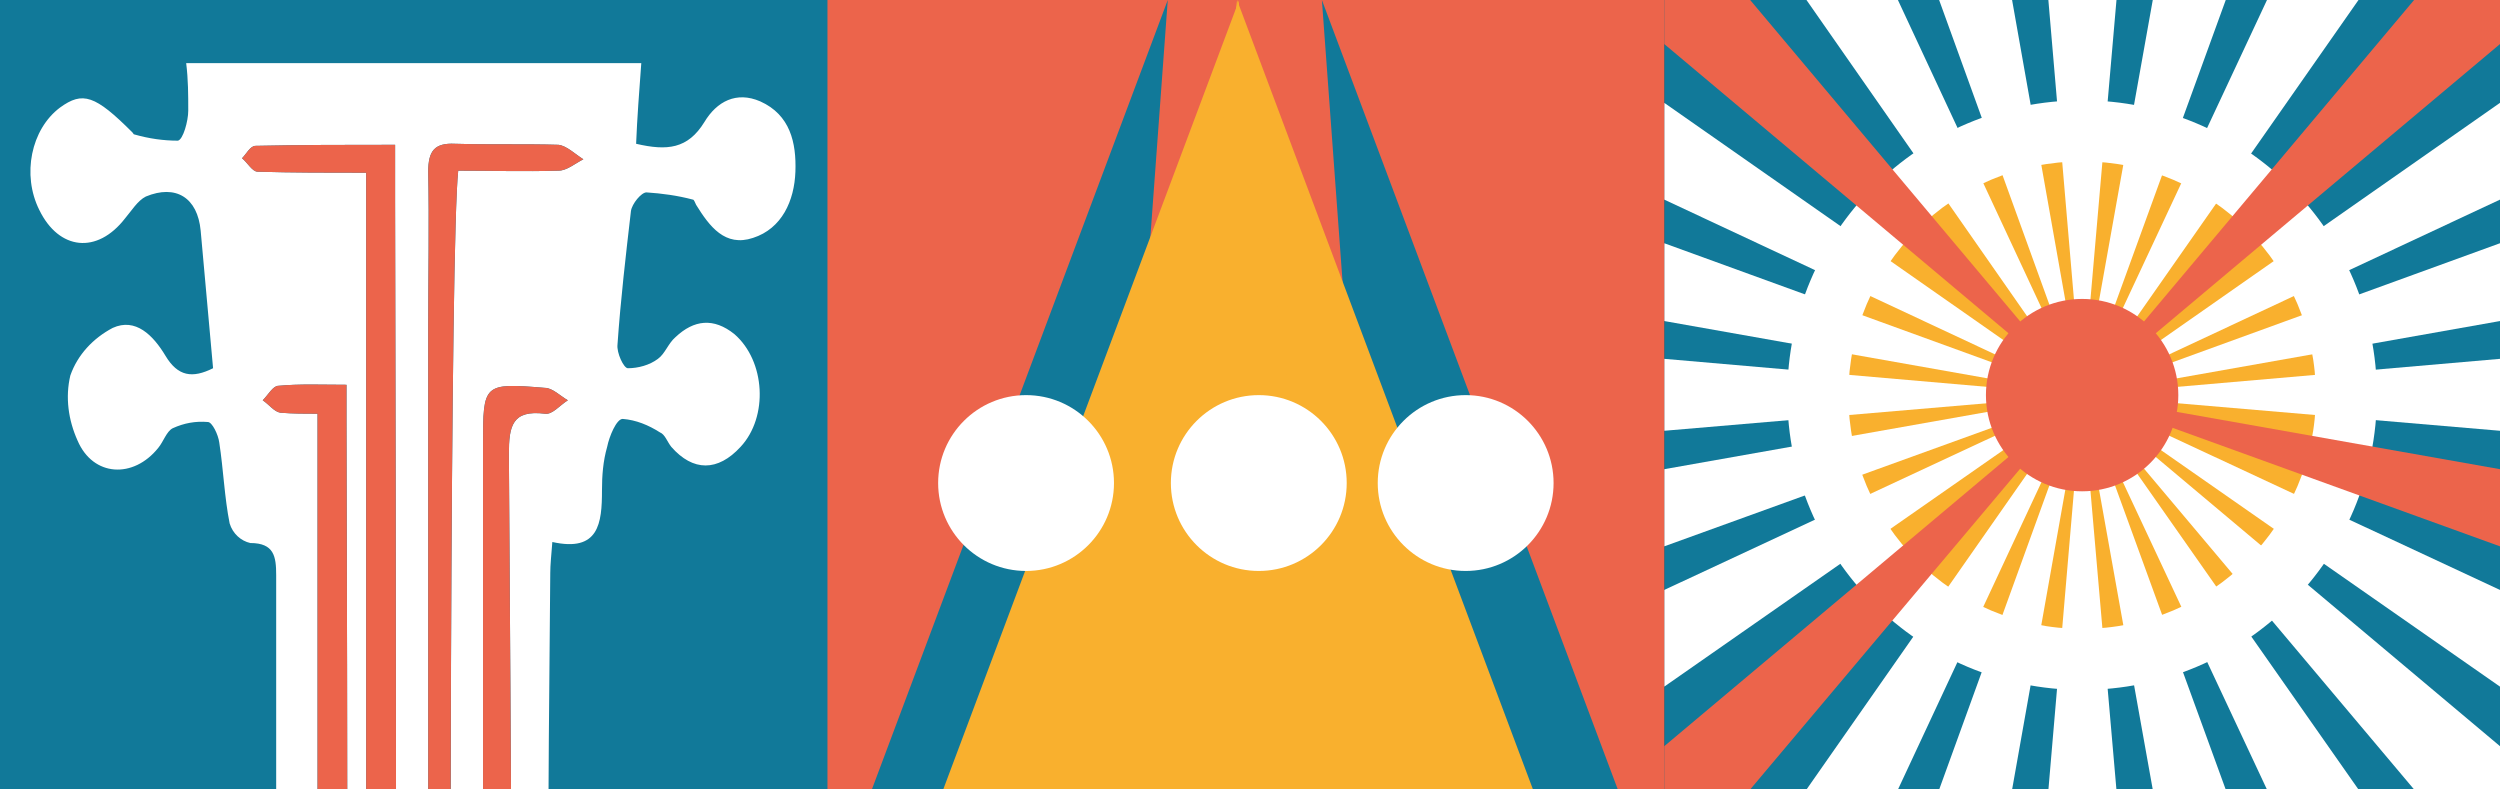
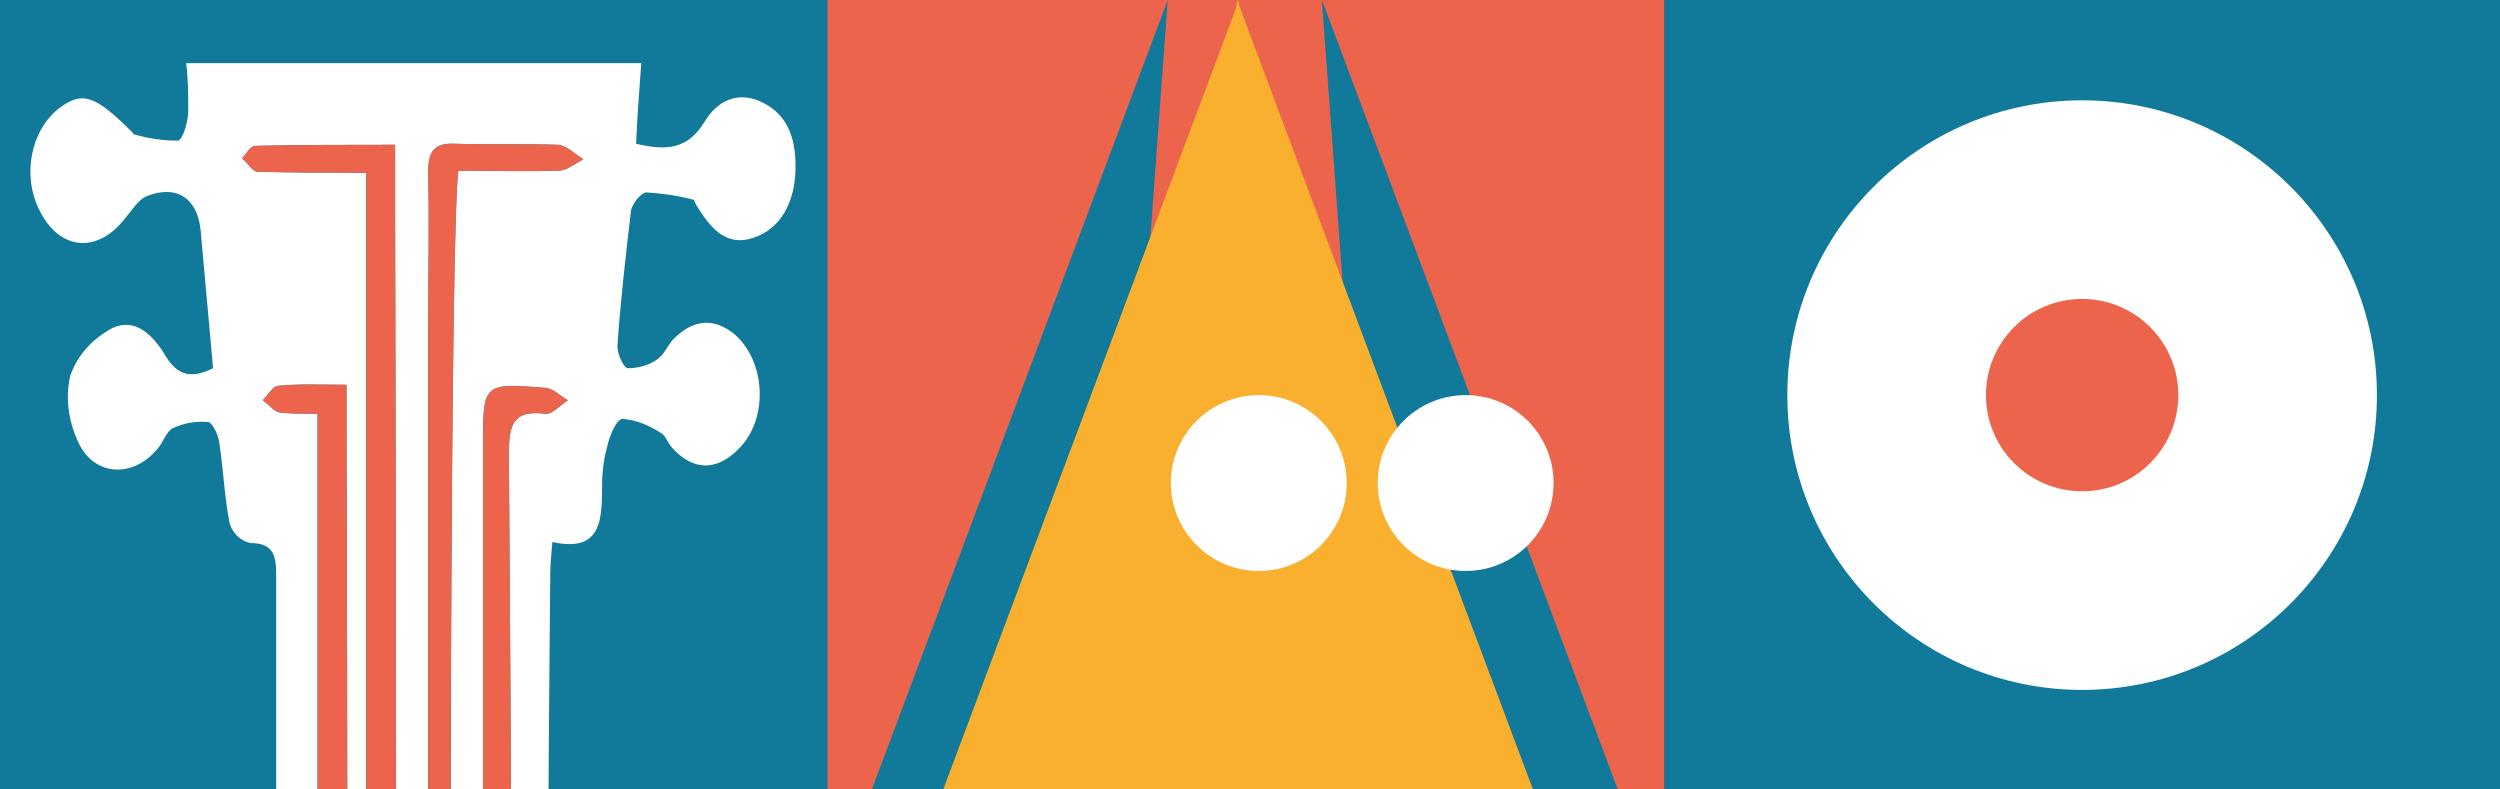
<svg xmlns="http://www.w3.org/2000/svg" xmlns:xlink="http://www.w3.org/1999/xlink" id="Livello_1" x="0px" y="0px" viewBox="0 0 241.7 76.3" style="enable-background:new 0 0 241.7 76.3;" xml:space="preserve">
  <rect x="0" y="0" width="241.7" height="76.3" fill="#333333" stroke="none" />
  <style type="text/css">
	.st0{fill:#117999;}
	.st1{fill:none;}
	.st2{fill:#FFFFFF;}
	.st3{fill:#F9B02E;}
	.st4{clip-path:url(#SVGID_2_);}
	.st5{fill:#EC644B;}
	.st6{clip-path:url(#SVGID_4_);}
</style>
  <title>Risorsa 1</title>
  <rect class="st0" width="80.9" height="76.3" />
  <g>
    <rect x="160.9" y="-152.7" class="st1" width="80.9" height="229" />
    <rect x="160.9" y="0" class="st0" width="80.9" height="76.3" />
    <circle class="st2" cx="201.3" cy="38.2" r="28.5" />
-     <circle class="st3" cx="201.3" cy="38.2" r="22.6" />
    <g>
      <g>
        <defs>
-           <rect id="SVGID_1_" x="160.9" y="0" width="91.3" height="76.3" />
-         </defs>
+           </defs>
        <clipPath id="SVGID_2_">
          <use xlink:href="#SVGID_1_" style="overflow:visible;" />
        </clipPath>
        <g class="st4">
          <polygon class="st2" points="189.6,104.1 201.3,38.2 178.5,101.1 189.6,104.1     " />
          <polygon class="st2" points="207.1,104.9 195.6,104.9 195.6,104.9 201.3,38.2     " />
          <polygon class="st2" points="213.1,104.1 201.3,38.2 224.2,101.1     " />
          <polygon class="st2" points="229.7,98.8 201.3,38.2 239.7,93     " />
          <polygon class="st2" points="244.4,89.4 201.3,38.2 252.6,81.3     " />
          <polygon class="st2" points="256.2,76.5 201.3,38.2 262,66.5     " />
          <polygon class="st5" points="264.3,61 201.3,38.2 267.3,49.9     " />
          <polygon class="st2" points="268.1,43.9 201.3,38.2 268.1,32.4     " />
-           <polygon class="st2" points="267.3,26.5 201.3,38.2 264.3,15.3     " />
          <polygon class="st2" points="262,9.8 201.3,38.2 256.2,-0.2     " />
          <polygon class="st5" points="252.6,-4.9 201.3,38.2 244.4,-13.1     " />
          <polygon class="st2" points="239.7,-16.7 201.3,38.2 229.7,-22.5     " />
          <polygon class="st2" points="224.2,-24.8 201.3,38.2 213.1,-27.8     " />
          <polygon class="st2" points="207.1,-28.5 201.3,38.2 195.6,-28.5     " />
          <polygon class="st2" points="189.6,-27.8 201.3,38.2 178.5,-24.8     " />
          <polygon class="st2" points="173,-22.5 201.3,38.2 163,-16.7     " />
          <polygon class="st5" points="158.2,-13.1 201.3,38.2 150,-4.9     " />
          <polygon class="st2" points="146.4,-0.2 201.3,38.2 140.6,9.8     " />
          <polygon class="st2" points="138.3,15.3 201.3,38.2 135.3,26.5     " />
          <polygon class="st2" points="134.5,32.4 201.3,38.2 134.5,43.9     " />
          <polygon class="st2" points="135.3,49.9 201.3,38.2 138.3,61     " />
          <polygon class="st2" points="140.6,66.5 201.3,38.2 146.4,76.5     " />
-           <polygon class="st5" points="150,81.3 201.3,38.2 158.2,89.4     " />
          <polygon class="st2" points="163,93 201.3,38.2 173,98.8     " />
        </g>
      </g>
    </g>
    <circle class="st5" cx="201.3" cy="38.2" r="9.3" />
  </g>
  <g>
    <rect x="80" y="0" class="st5" width="80.9" height="76.3" />
    <polygon class="st0" points="127.8,0 156.4,76.3 133.4,76.3  " />
    <polygon class="st0" points="112.9,0 84.3,76.3 107.3,76.3  " />
    <polygon class="st3" points="119.8,0 91.2,76.3 114.2,76.3  " />
    <polygon class="st3" points="119.6,0 148.2,76.3 125.2,76.3  " />
    <polygon class="st3" points="119.6,0 129.7,76.3 110.7,76.3  " />
    <circle class="st2" cx="141.7" cy="46.7" r="8.5" />
    <circle class="st2" cx="121.7" cy="46.7" r="8.5" />
-     <circle class="st2" cx="99.2" cy="46.7" r="8.5" />
  </g>
  <g>
    <g>
      <defs>
        <rect id="SVGID_3_" width="80.9" height="76.3" />
      </defs>
      <clipPath id="SVGID_4_">
        <use xlink:href="#SVGID_3_" style="overflow:visible;" />
      </clipPath>
      <g class="st6">
        <path class="st2" d="M78.4,136.3c9.4,4.6,16.4,11.4,18.8,21.9c2.1,8.5,2.2,17.4,0.2,26c-1.3,5.6-2.8,11.1-4.2,16.7     c-2.3,9.5-1.4,18.5,4.4,26.7c3,4.2,5.8,8.4,8.8,12.6c9,12.8,14.6,26.7,13.6,42.8c-0.5,10.1-4.7,19.7-11.8,27     c-7.9,8.2-17.6,13.4-28.3,16.6c-22.9,6.9-47.2,8-70.6,3.4c-13.6-2.7-26.3-7.5-36.5-17.3c-7.7-7.3-11.9-16.3-13.1-26.8     c-0.3-2,0.1-3.7,2.5-3.7c2-0.1,4,0.2,5.9,0.3c0.2-1.4,0.4-2.4,0.5-3.4l0.9-0.1c0.4,1.1,0.8,2.2,1.3,3.5c1,0.2,2,0.2,3,0.1     c1-0.3,2.8-1.3,2.7-1.7c-0.3-1.3-1-2.5-2-3.3c-0.4-0.3-1.9,1-2.7,1.5c0-0.1-0.5-1.4-1.1-1.5c-2.9-0.2-5.8-0.1-9.3-0.1     c-2.7-1.5-1.9-4.5-1.3-7.4c0.6-2.9,1.2-5.6,1.8-8.4l1.5,0.5c-0.6,1.3-1,2.6-1.3,4c-0.1,0.6,0.5,1.8,0.9,2c1.2,0.4,2.6-0.2,3-1.4     c0.1-0.3,0.2-0.6,0.1-0.9c0.2-1.3-0.3-2.8,0.3-3.9c1.7-3-0.2-4.6-2.3-6.6c0.7-1.5,1.4-3,2.2-4.4c4.6-7.2,9.2-14.4,14.1-21.4     s8-14.5,6.7-23.2c-0.8-4.9-1.9-9.7-3.2-14.4c-2.5-8.6-3.4-17.6-2.8-26.5c1.1-13.5,7.7-23.2,19.8-29.2c7-3.4,14.5-5.6,22.2-6.5     c2.6-0.3,3.6-1.2,3.6-3.9c-0.1-13.4,0-26.7,0-40.1c0-10,0-20.1,0-30.2c0-1.8-0.2-3.1-2.5-3.1c-0.9-0.2-1.7-0.9-2-1.9     c-0.5-2.5-0.6-5.2-1-7.8c-0.1-0.8-0.7-2-1.1-2c-1.2-0.1-2.3,0.1-3.4,0.6c-0.6,0.3-0.9,1.3-1.4,1.9c-2.4,3-6.3,2.8-7.8-0.7     c-0.9-2-1.2-4.2-0.7-6.3c0.7-2,2.2-3.6,4.1-4.6c2.2-1,3.9,0.7,5.1,2.7s2.6,2.2,4.6,1.2c-0.4-4.5-0.8-8.9-1.2-13.3     c-0.3-3.2-2.4-4.5-5.3-3.3c-0.8,0.4-1.4,1.4-2,2.1c-2.7,3.5-6.4,3.1-8.3-0.8c-1.7-3.4-0.8-7.8,2-9.9c2.2-1.6,3.4-1.2,7,2.4     c0.1,0.1,0.1,0.2,0.2,0.2c1.4,0.4,2.8,0.6,4.2,0.6c0.5-0.1,1-1.9,1-2.9c0-1.5,0-3-0.2-4.6h44c-0.2,2.7-0.4,5.3-0.5,7.8     c3,0.7,5,0.5,6.6-2.1c1.2-2,3.1-3,5.4-2c2.9,1.3,3.5,4,3.4,6.8s-1.3,5.5-4.1,6.4c-2.7,0.9-4.2-1.1-5.5-3.2     c-0.1-0.2-0.2-0.5-0.3-0.5c-1.5-0.4-3-0.6-4.5-0.7c-0.5,0-1.4,1.1-1.5,1.8c-0.5,4.3-1,8.6-1.3,12.9c-0.1,0.8,0.6,2.3,1,2.3     c1,0,2.1-0.3,2.9-0.9c0.7-0.5,1-1.5,1.7-2.1c1.8-1.7,3.7-1.9,5.7-0.3c3,2.6,3.3,8,0.6,10.9c-2.2,2.4-4.6,2.4-6.7,0     c-0.4-0.5-0.6-1.2-1.1-1.4c-1.1-0.7-2.3-1.2-3.6-1.3c-0.6,0-1.3,1.7-1.5,2.7c-0.4,1.4-0.5,2.8-0.5,4.2c0,3.2-0.3,6-4.8,5     c-0.1,1.3-0.2,2.2-0.2,3c-0.1,10.7-0.2,21.3-0.2,32c0,13,0,25.9,0,38.9c0,1.1,0.7,2.9,1.3,3.1c4,0.9,8.1,1.4,12.7,2v-12     c1.3,0,2.1-0.1,2.9,0c12.2,1.4,24.3,2.9,36.5,4.3c1.9,0.2,2.4,1.1,2.4,2.9c-0.1,10.2-0.1,20.3-0.1,30.5v3.3c1.7,0,3-0.1,4.3,0     c6,0.3,11.1,2.7,14.7,7.6s2.3,10.8-3.1,13.1c-9.1,3.9-23.4-3.8-22.9-14.3c0.5-11.2,0.1-22.5,0.1-33.8c0-1.6,0-3-2.1-3.2     c-8.4-0.9-16.7-2-25-2.9C73.1,132.6,73.7,134,78.4,136.3z M44.3,16.5c3.2,0,6.4,0.1,9.7,0c0.8,0,1.6-0.7,2.4-1.1     c-0.8-0.5-1.6-1.3-2.4-1.4c-3.3-0.1-6.6,0-10-0.1c-2-0.1-2.6,0.7-2.6,2.7c0.1,5,0,10,0,15.1c0,31.3,0,62.7,0,94.1     c0,30.1-0.2,60.3-0.2,90.4c0,20.2,0.2,40.4,0.3,60.6c0,3.1-0.1,6.2-0.3,9.3c-0.1,0.7-1,1.4-1.5,2c-0.5-0.7-1.4-1.4-1.4-2.1     c-0.2-3.1-0.3-6.2-0.2-9.3c0-47.3,0.1-94.7,0.2-142c0-38.4,0-76.8-0.1-115.2V14c-4.7,0-9.1,0-13.5,0.1c-0.5,0-0.9,0.8-1.3,1.2     c0.5,0.4,1,1.3,1.5,1.3c3.4,0.1,6.8,0.1,10.5,0.1v271.4l-0.9,0.4c-0.4-0.7-0.7-1.4-0.9-2.2c-0.2-3.6-0.2-7.2-0.2-10.8     c0-18,0-36,0-54c0-29,0.2-58.1,0.2-87.1c0-31.2,0-62.3-0.1-93.5v-3.7c-2.4,0-4.5-0.1-6.6,0.1c-0.5,0-1,0.9-1.5,1.4     c0.6,0.4,1.1,1.1,1.7,1.2c1.2,0.1,2.4,0.1,3.6,0.1v248.3l-5.1,0.5v8.1c0.9,0.1,1.7,0.2,2.6,0.3c7.9,0.1,15.9,0,23.8,0.2     c2.4,0,3.4-0.7,3.1-3.1c-0.1-1-0.1-2,0-3c0.1-1.8-0.6-2.9-2.6-2.7c-2.3,0.3-2.9-0.8-2.9-3c-0.1-21.2-0.5-42.4-0.4-63.6     c0-29.6,0.4-59.3,0.4-88.9s-0.2-59.5-0.4-89.2c0-2.7,0.3-4.3,3.5-3.9c0.7,0.1,1.4-0.8,2.2-1.3c-0.7-0.4-1.5-1.2-2.2-1.2     c-6-0.5-6-0.4-6,5.5c0,27.6,0,55.3,0,82.9c0,29.8-0.2,59.7-0.2,89.5c0,20.3,0.2,40.6,0.2,60.9c0,3.5-0.2,7-0.3,10.5     c-0.1,0.7-0.3,1.4-0.6,2.1C43.7,285.5,42.8,30.4,44.3,16.5z M-24.5,268.5c0.1,2.5,2.6,2.5,4.7,2.5c2.6,0,4.3-0.7,3.4-4     c-0.4-1.5,0.5-3.4-0.1-4.9s-1.7-2.7-3.1-3.3c-1.5-0.5-3.4,0.1-5.5,0.2c1.8,2.3,0.3,6.2,3.7,6.1     C-22.3,266.1-24.6,267.3-24.5,268.5L-24.5,268.5z M-32.8,265.3c1.2,3,3.5,3.2,5.1,2.5c1.5-0.8,2.5-2.2,3-3.8     c0.6-2.1-0.2-4.5-2.6-5c-1.4-0.3-3.2,0.5-4.4,1.3c-0.6,0.4-0.9,2-0.7,3c0.1,0.5,1.6,0.7,2.5,1c0.7,0.1,1.3,0.2,2,0.2l0.1,0.9     L-32.8,265.3z M-16.7,281c1.9-4-3-3.3-4.4-5.3v7.3C-19.3,282.2-17.2,282-16.7,281z" />
        <path class="st5" d="M45.5,288.4c-1.8-2.9-2.7-257.9-1.2-271.9c3.2,0,6.4,0.1,9.7,0c0.8,0,1.6-0.7,2.4-1.1     c-0.8-0.5-1.6-1.3-2.4-1.4c-3.3-0.1-6.6,0-10-0.1c-2-0.1-2.6,0.7-2.6,2.7c0.1,5,0,10,0,15.1c0,31.3,0,62.7,0,94.1     c0,30.1-0.2,60.3-0.2,90.4c0,20.2,0.2,40.4,0.3,60.6c0,3.1-0.1,6.2-0.3,9.3c-0.1,0.7-1,1.4-1.5,2c-0.5-0.7-1.4-1.4-1.4-2.1     c-0.2-3.1-0.3-6.2-0.2-9.3c0-47.3,0.1-94.7,0.2-142c0-38.4,0-76.8-0.1-115.2V14c-4.7,0-9.1,0-13.5,0.1c-0.5,0-0.9,0.8-1.3,1.2     c0.5,0.4,1,1.3,1.5,1.3c3.4,0.1,6.8,0.1,10.5,0.1v271.4l-0.9,0.4c-0.4-0.7-0.7-1.4-0.9-2.2c-0.2-3.6-0.2-7.2-0.2-10.8     c0-18,0-36,0-54c0-29,0.2-58.1,0.2-87.1c0-31.2,0-62.3-0.1-93.5v-3.7c-2.4,0-4.5-0.1-6.6,0.1c-0.5,0-1,0.9-1.5,1.4     c0.6,0.4,1.1,1.1,1.7,1.2c1.2,0.1,2.4,0.1,3.6,0.1v248.3l-5.1,0.5v8.1c0.9,0.1,1.7,0.2,2.6,0.3c7.9,0.1,15.9,0,23.8,0.2     c2.4,0,3.4-0.7,3.1-3.1c-0.1-1-0.1-2,0-3c0.1-1.8-0.6-2.9-2.6-2.7c-2.3,0.3-2.9-0.8-2.9-3c-0.1-21.2-0.5-42.4-0.4-63.6     c0-29.6,0.4-59.3,0.4-88.9s-0.2-59.5-0.4-89.2c0-2.7,0.3-4.3,3.5-3.9c0.7,0.1,1.4-0.8,2.2-1.3c-0.7-0.4-1.5-1.2-2.2-1.2     c-6-0.5-6-0.4-6,5.5c0,27.6,0,55.3,0,82.9c0,29.8-0.2,59.7-0.2,89.5c0,20.3,0.2,40.6,0.2,60.9c0,3.5-0.2,7-0.3,10.5     C46,287,45.8,287.7,45.5,288.4z" />
-         <path class="st2" d="M-21.4,265.1c-0.9,0.9-3.2,2.2-3.1,3.3c0.1,2.5,2.6,2.5,4.7,2.5c2.6,0,4.3-0.7,3.4-4     c-0.4-1.5,0.5-3.4-0.1-4.9s-1.7-2.7-3.1-3.3c-1.5-0.5-3.4,0.1-5.5,0.2C-23.3,261.3-24.8,265.2-21.4,265.1z" />
+         <path class="st2" d="M-21.4,265.1c-0.9,0.9-3.2,2.2-3.1,3.3c0.1,2.5,2.6,2.5,4.7,2.5c2.6,0,4.3-0.7,3.4-4     c-0.4-1.5,0.5-3.4-0.1-4.9s-1.7-2.7-3.1-3.3c-1.5-0.5-3.4,0.1-5.5,0.2C-23.3,261.3-24.8,265.2-21.4,265.1" />
        <path class="st2" d="M-27.9,265.3h-4.9c1.2,3,3.5,3.2,5.1,2.5c1.5-0.8,2.5-2.2,3-3.8c0.6-2.1-0.2-4.5-2.6-5     c-1.4-0.3-3.2,0.5-4.4,1.3c-0.7,0.4-0.9,2-0.7,3c0.1,0.5,1.6,0.7,2.5,1c0.7,0.1,1.3,0.2,2,0.2L-27.9,265.3z" />
        <path class="st2" d="M-21.1,283c1.8-0.8,3.9-1,4.4-2c1.9-4-3-3.3-4.4-5.3V283z" />
      </g>
    </g>
  </g>
</svg>